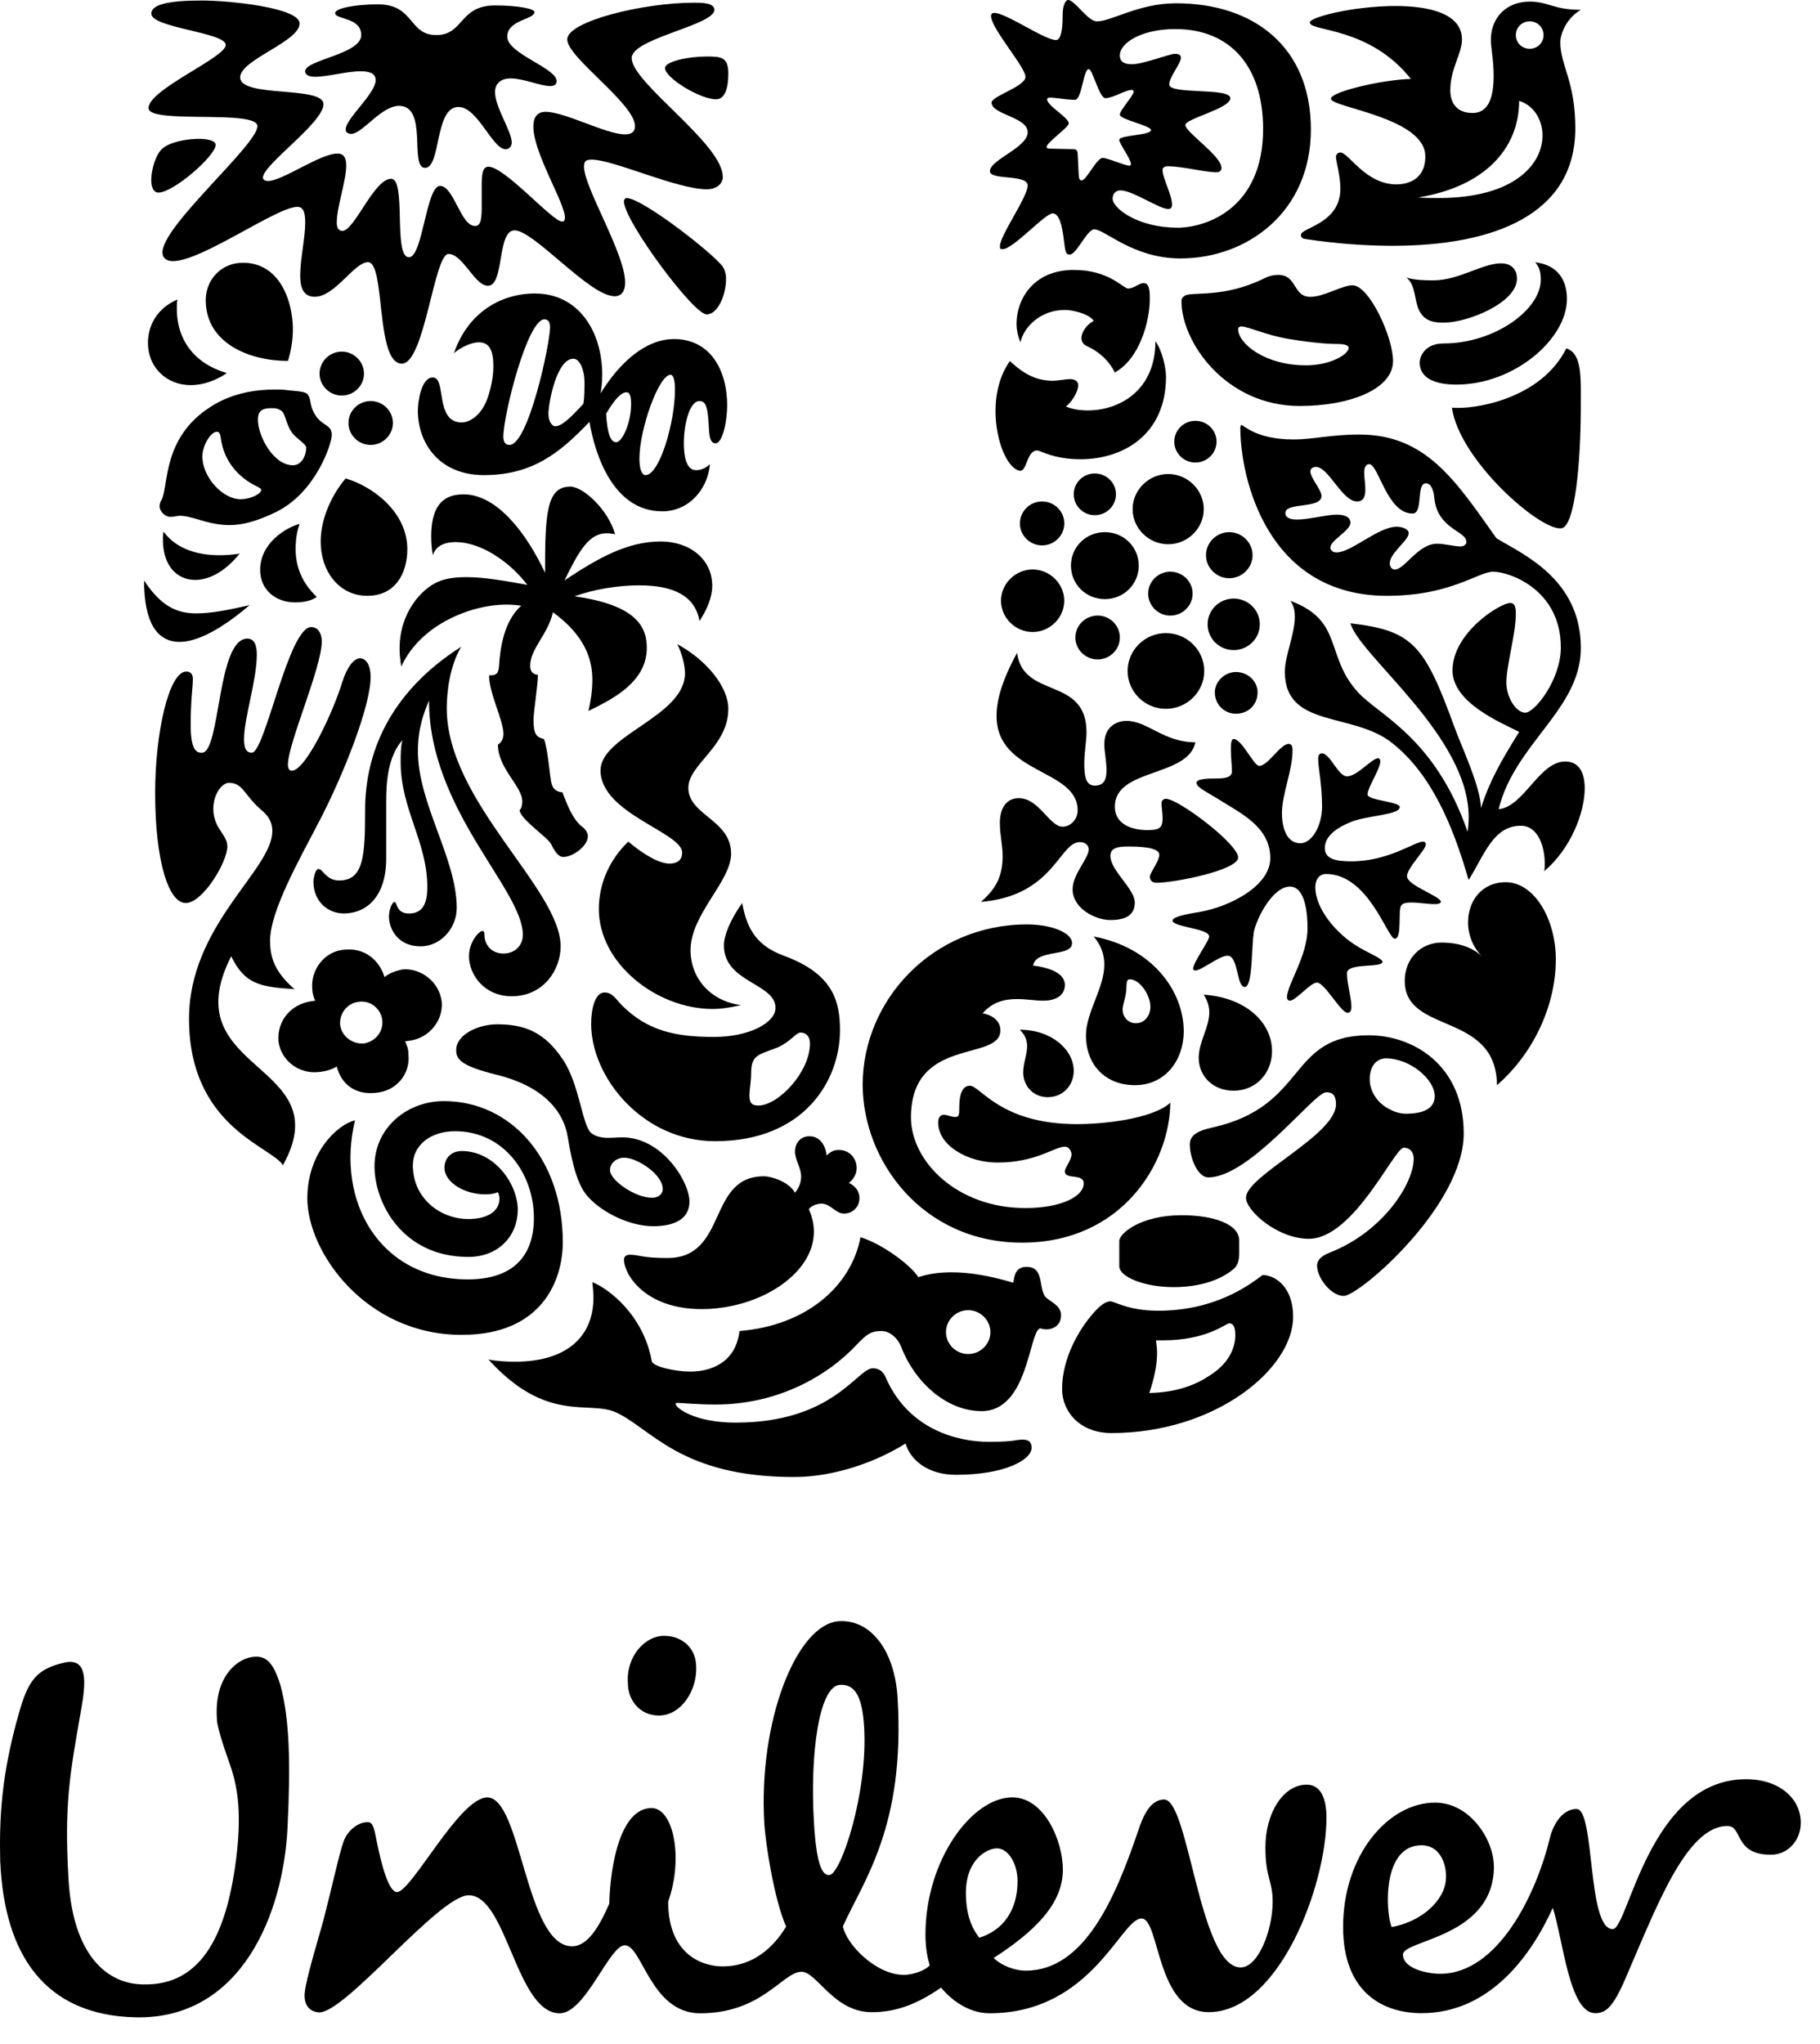
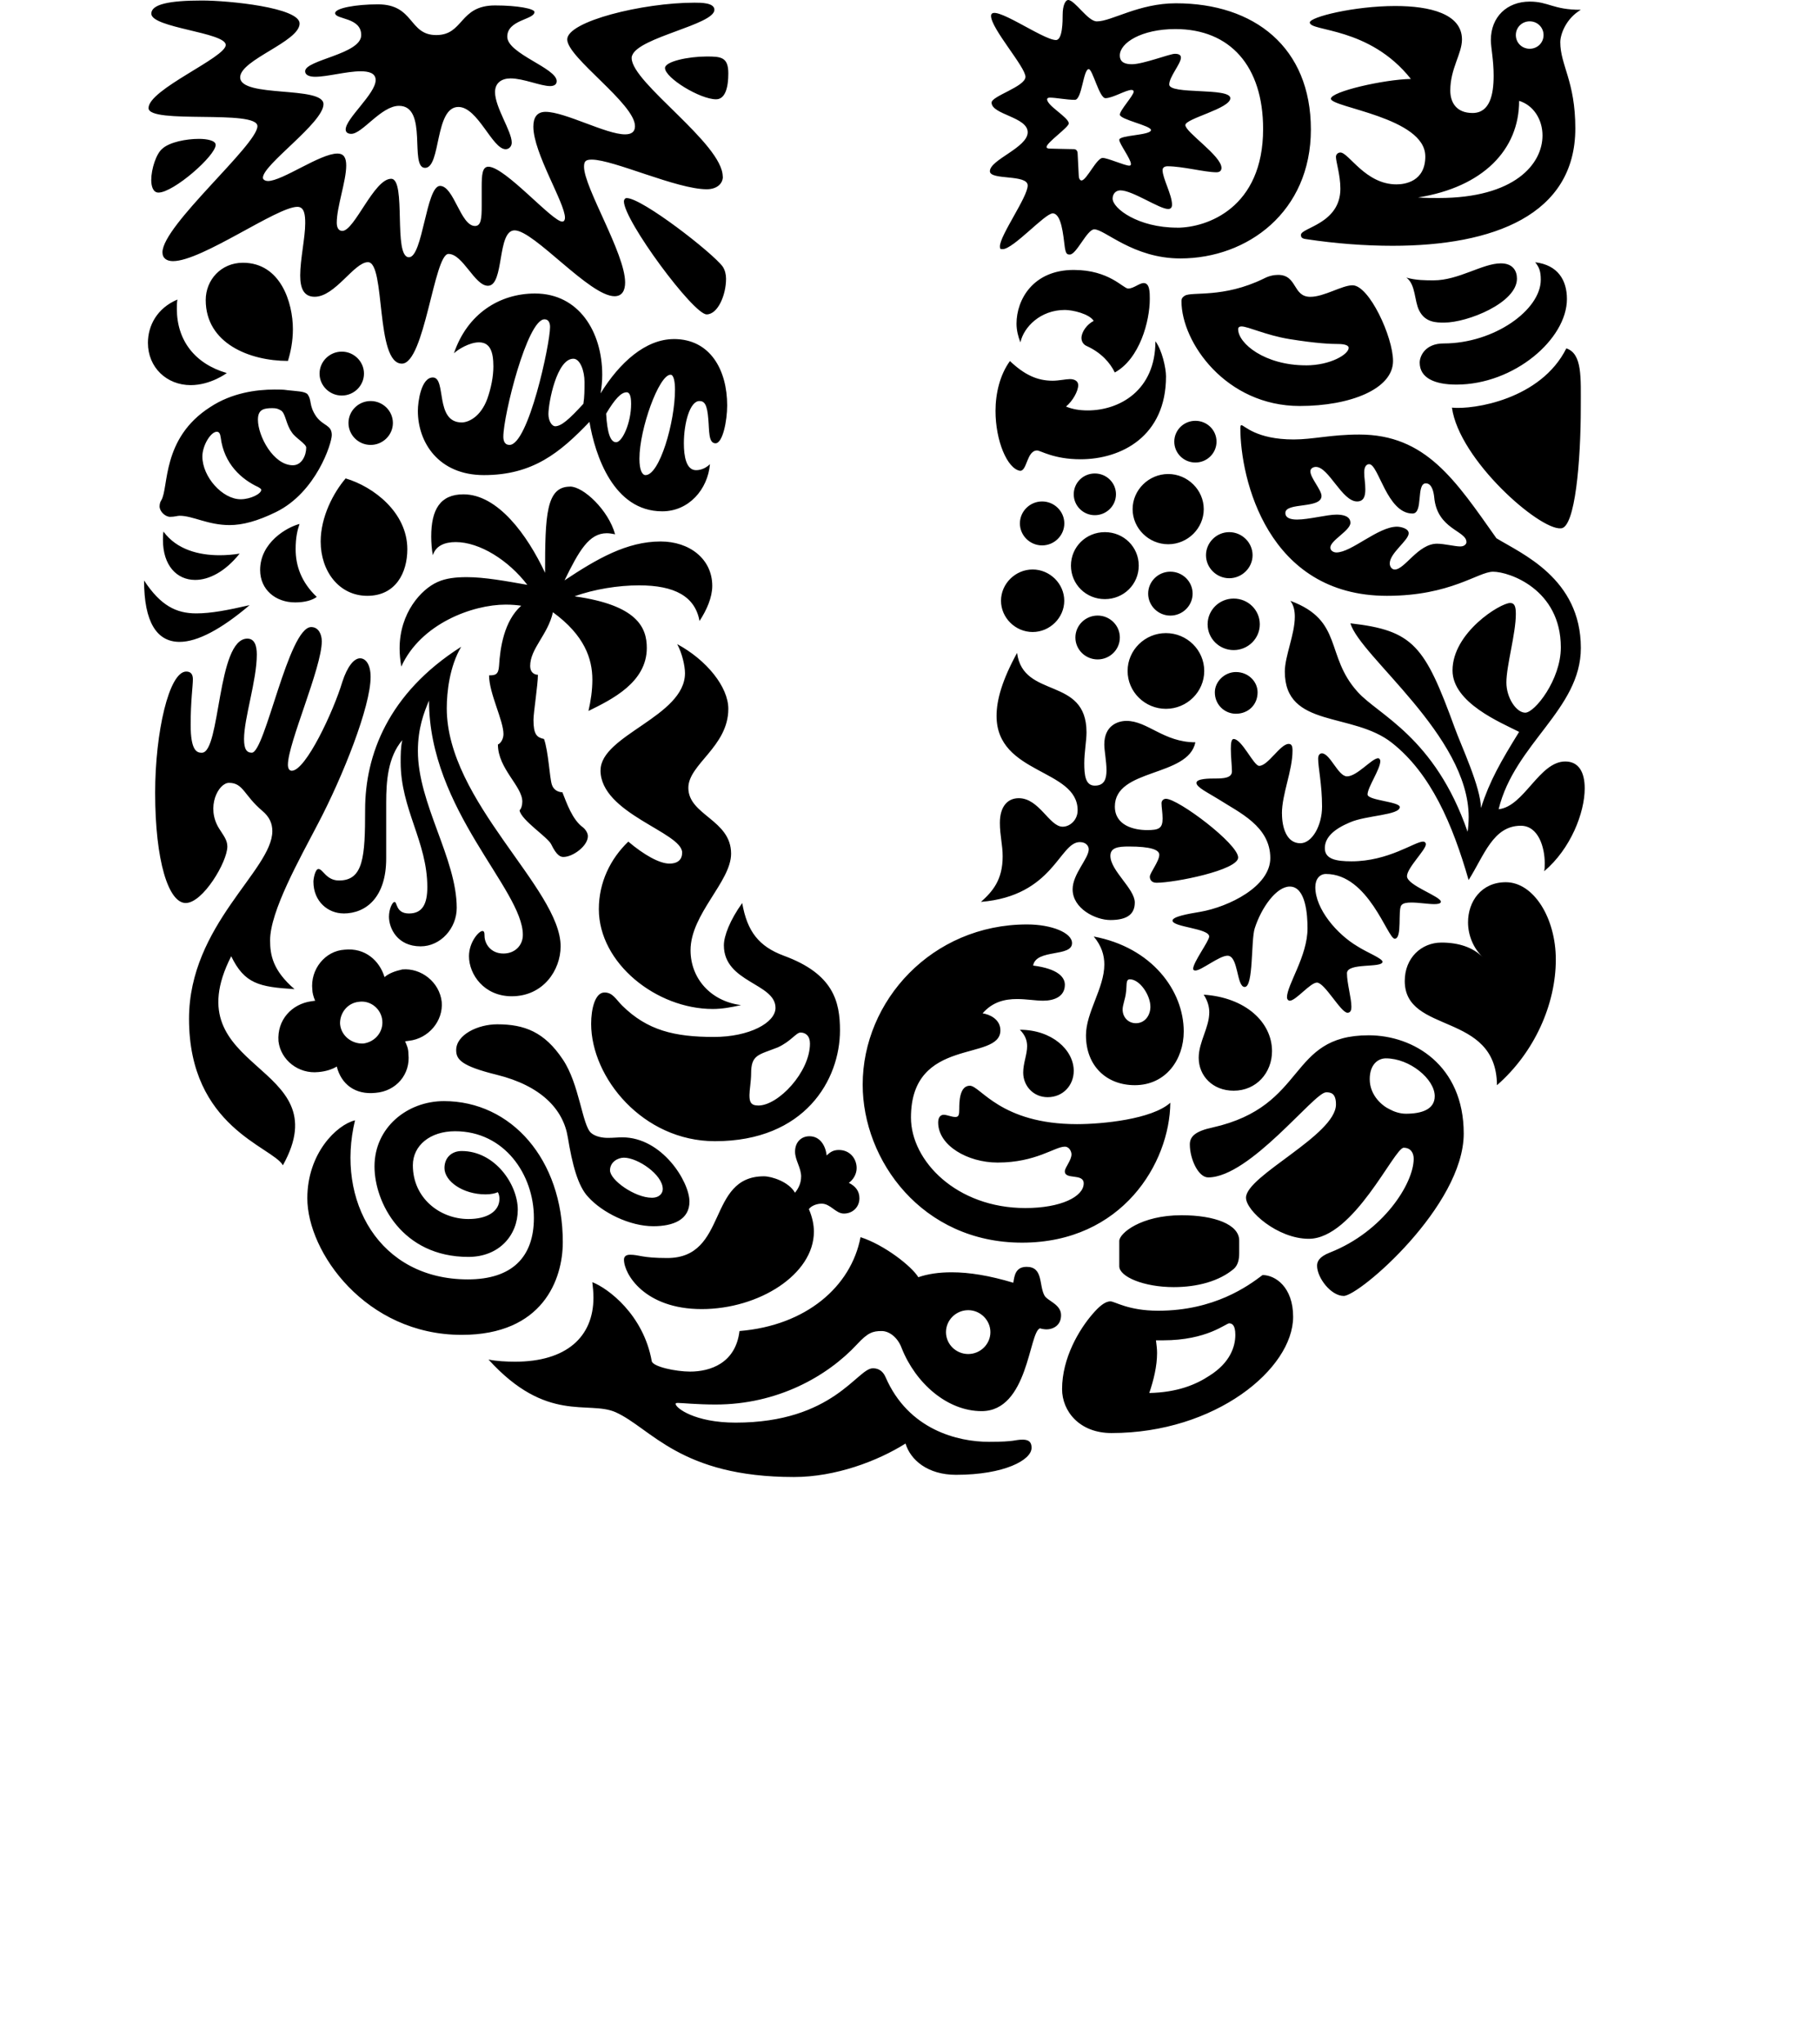
<svg xmlns="http://www.w3.org/2000/svg" width="57" height="64" viewBox="0 0 57 64" fill="none">
  <path d="M45.473 12.764C45.699 14.396 48.203 16.594 48.882 16.543C49.334 16.543 49.508 14.412 49.508 12.764C49.508 11.819 49.56 11.079 49.056 10.907C48.257 12.506 46.152 12.832 45.473 12.764ZM45.613 12.042C47.422 12.042 49.074 10.616 49.074 9.362C49.074 8.778 48.795 8.298 48.081 8.212C48.203 8.366 48.255 8.488 48.255 8.76C48.255 9.705 46.795 10.754 45.211 10.754C44.636 10.754 44.463 11.148 44.463 11.354C44.463 11.835 44.932 12.042 45.612 12.042H45.613ZM45.23 10.101C44.986 10.101 44.637 10.101 44.447 9.723C44.29 9.414 44.343 8.916 44.047 8.692C44.343 8.778 44.655 8.778 44.9 8.778C45.682 8.778 46.431 8.246 47.004 8.246C47.387 8.246 47.509 8.488 47.509 8.725C47.509 9.482 45.962 10.101 45.231 10.101H45.23ZM6.322 23.569C6.912 23.569 6.79 19.996 7.747 19.996C7.974 19.996 8.043 20.219 8.043 20.494C8.043 21.301 7.643 22.487 7.643 23.139C7.643 23.465 7.73 23.568 7.886 23.568C8.303 23.568 9.034 19.634 9.747 19.634C9.974 19.634 10.078 19.857 10.078 20.081C10.078 20.904 9.017 23.275 9.017 23.944C9.017 24.047 9.052 24.133 9.138 24.133C9.573 24.133 10.443 22.278 10.721 21.351C10.877 20.87 11.086 20.612 11.277 20.612C11.451 20.612 11.607 20.801 11.607 21.196C11.607 22.124 10.738 24.305 9.972 25.766C9.381 26.9 8.459 28.532 8.459 29.443C8.459 29.906 8.546 30.387 9.224 30.971C8.111 30.903 7.658 30.8 7.241 29.941C5.381 33.599 10.668 33.24 8.86 36.486C8.529 35.903 5.92 35.3 5.92 31.9C5.92 28.961 8.529 27.244 8.529 26.024C8.529 25.784 8.441 25.579 8.216 25.389C7.641 24.908 7.624 24.512 7.172 24.512C6.842 24.512 6.443 25.268 6.859 25.937C6.998 26.161 7.12 26.298 7.12 26.505C7.12 26.986 6.355 28.274 5.816 28.274C5.276 28.274 4.859 26.953 4.859 24.822C4.859 22.932 5.293 21.027 5.833 21.027C5.989 21.027 6.041 21.129 6.041 21.268C6.041 21.49 5.971 21.937 5.971 22.693C5.971 23.501 6.162 23.57 6.319 23.57L6.322 23.569ZM32.966 6.681C33.244 6.681 33.298 7.353 33.349 7.747C33.383 7.952 33.417 7.97 33.506 7.97C33.715 7.97 34.045 7.181 34.271 7.181C34.603 7.181 35.489 8.092 36.967 8.092C39.07 8.092 41.055 6.631 41.055 4.055C41.055 1.479 39.281 0.103 36.829 0.103C35.663 0.103 34.811 0.669 34.358 0.669C34.08 0.686 33.663 0 33.454 0C33.367 0 33.281 0.171 33.281 0.464C33.281 0.652 33.281 1.254 33.071 1.254C32.655 1.254 31.038 0.068 31.038 0.498C31.038 0.894 32.116 2.097 32.116 2.405C32.116 2.713 31.055 3.006 31.055 3.213C31.055 3.59 32.186 3.66 32.186 4.141C32.186 4.622 31.002 5 31.002 5.361C31.002 5.653 32.186 5.447 32.186 5.808C32.186 6.168 31.316 7.369 31.316 7.714C31.316 7.801 31.334 7.801 31.403 7.801C31.733 7.801 32.725 6.682 32.967 6.682L32.966 6.681ZM10.651 32.072C10.633 31.728 10.877 31.402 11.243 31.367C11.608 31.316 11.939 31.591 11.973 31.952C12.008 32.312 11.747 32.623 11.382 32.674C11.018 32.692 10.687 32.433 10.652 32.073L10.651 32.072ZM8.722 32.605C8.792 33.189 9.347 33.635 9.974 33.567C10.2 33.549 10.409 33.481 10.547 33.394C10.686 33.944 11.12 34.287 11.764 34.218C12.408 34.167 12.861 33.634 12.791 33.001C12.791 32.828 12.739 32.726 12.687 32.605L12.809 32.588C13.418 32.52 13.887 31.969 13.834 31.369C13.765 30.75 13.191 30.303 12.6 30.354C12.374 30.405 12.182 30.474 12.043 30.594C11.886 30.079 11.434 29.667 10.791 29.736C10.182 29.771 9.712 30.354 9.782 30.99C9.782 31.077 9.816 31.214 9.87 31.334L9.747 31.351C9.138 31.437 8.67 31.936 8.722 32.606V32.605ZM47.474 1.098C47.474 1.339 47.665 1.527 47.908 1.527C48.151 1.527 48.342 1.338 48.342 1.098C48.342 0.858 48.15 0.668 47.908 0.668C47.666 0.668 47.474 0.858 47.474 1.098ZM37.77 17.384C37.77 17.779 38.1 18.105 38.498 18.105C38.896 18.105 39.229 17.779 39.229 17.384C39.229 16.988 38.897 16.662 38.498 16.662C38.099 16.662 37.77 16.989 37.77 17.384ZM37.821 19.548C37.821 19.994 38.187 20.355 38.637 20.355C39.087 20.355 39.455 19.994 39.455 19.548C39.455 19.101 39.09 18.742 38.637 18.742C38.185 18.742 37.821 19.103 37.821 19.548ZM35.315 21.009C35.315 21.661 35.854 22.194 36.515 22.194C37.177 22.194 37.715 21.661 37.715 21.009C37.715 20.356 37.176 19.823 36.515 19.823C35.855 19.823 35.315 20.356 35.315 21.009ZM35.959 18.587C35.959 18.966 36.272 19.275 36.654 19.275C37.037 19.275 37.351 18.966 37.351 18.587C37.351 18.208 37.038 17.9 36.654 17.9C36.271 17.9 35.959 18.209 35.959 18.587ZM33.68 19.961C33.68 20.34 33.993 20.647 34.377 20.647C34.76 20.647 35.072 20.34 35.072 19.961C35.072 19.582 34.76 19.274 34.377 19.274C33.993 19.274 33.68 19.582 33.68 19.961ZM35.472 15.942C35.472 16.543 35.977 17.041 36.587 17.041C37.196 17.041 37.7 16.543 37.7 15.942C37.7 15.341 37.195 14.842 36.587 14.842C35.978 14.842 35.472 15.34 35.472 15.942ZM36.777 13.828C36.777 14.19 37.073 14.482 37.438 14.482C37.803 14.482 38.1 14.19 38.1 13.828C38.1 13.466 37.803 13.176 37.438 13.176C37.073 13.176 36.777 13.469 36.777 13.828ZM33.628 15.477C33.628 15.838 33.924 16.131 34.288 16.131C34.653 16.131 34.951 15.837 34.951 15.477C34.951 15.117 34.655 14.825 34.288 14.825C33.922 14.825 33.628 15.116 33.628 15.477ZM33.541 17.71C33.541 18.294 34.01 18.759 34.603 18.759C35.195 18.759 35.664 18.294 35.664 17.71C35.664 17.126 35.194 16.662 34.603 16.662C34.011 16.662 33.541 17.127 33.541 17.71ZM31.35 18.81C31.35 19.343 31.801 19.789 32.341 19.789C32.88 19.789 33.331 19.343 33.331 18.81C33.331 18.277 32.88 17.831 32.341 17.831C31.801 17.831 31.35 18.277 31.35 18.81ZM31.942 16.389C31.942 16.766 32.255 17.077 32.637 17.077C33.019 17.077 33.333 16.767 33.333 16.389C33.333 16.01 33.019 15.701 32.637 15.701C32.255 15.701 31.942 16.011 31.942 16.389ZM29.627 41.711C29.627 42.088 29.941 42.396 30.323 42.396C30.705 42.396 31.018 42.087 31.018 41.711C31.018 41.336 30.705 41.023 30.323 41.023C29.941 41.023 29.627 41.332 29.627 41.711ZM10.914 13.244C10.914 13.622 11.226 13.931 11.608 13.931C11.99 13.931 12.305 13.622 12.305 13.244C12.305 12.866 11.991 12.557 11.608 12.557C11.225 12.557 10.914 12.866 10.914 13.244ZM10.008 11.698C10.008 12.075 10.321 12.385 10.704 12.385C11.088 12.385 11.399 12.075 11.399 11.698C11.399 11.32 11.086 11.01 10.704 11.01C10.322 11.01 10.008 11.32 10.008 11.698ZM10.756 28.602C11.487 28.602 12.095 28.069 12.095 26.883V25.132C12.095 24.462 12.147 23.705 12.6 23.174C12.548 23.397 12.548 23.637 12.548 23.861C12.548 25.338 13.383 26.352 13.383 27.778C13.383 28.31 13.226 28.602 12.809 28.602C12.392 28.602 12.444 28.241 12.357 28.241C12.288 28.241 12.182 28.464 12.182 28.703C12.182 29.065 12.444 29.631 13.174 29.631C13.8 29.631 14.304 29.065 14.304 28.428C14.304 26.882 13.088 25.165 13.088 23.515C13.088 22.793 13.278 22.312 13.436 21.935C13.436 25.354 16.375 27.845 16.375 29.272C16.375 29.598 16.132 29.856 15.766 29.856C15.366 29.856 15.175 29.545 15.175 29.305C15.175 29.185 15.158 29.151 15.106 29.151C15.001 29.151 14.688 29.494 14.688 29.941C14.688 30.507 15.157 31.194 16.027 31.194C17.019 31.194 17.558 30.37 17.558 29.631C17.558 27.827 13.992 25.096 13.992 22.175C13.992 21.677 14.078 20.87 14.444 20.251C12.147 21.71 11.435 23.653 11.435 25.353C11.435 26.83 11.383 27.569 10.617 27.569C10.218 27.569 10.113 27.209 9.974 27.209C9.87 27.209 9.816 27.519 9.816 27.604C9.816 28.239 10.286 28.6 10.756 28.6V28.602ZM40.899 11.44C41.664 11.44 42.239 11.096 42.239 10.89C42.239 10.822 42.134 10.771 41.908 10.771C41.682 10.771 41.228 10.754 40.377 10.616C39.646 10.496 39.088 10.221 38.88 10.221C38.811 10.221 38.777 10.255 38.777 10.306C38.777 10.753 39.611 11.439 40.9 11.439L40.899 11.44ZM37.107 9.259C37.333 9.122 38.306 9.344 39.576 8.725C39.732 8.642 39.889 8.607 40.027 8.607C40.637 8.607 40.48 9.294 41.037 9.294C41.471 9.294 42.028 8.933 42.359 8.933C42.88 8.933 43.628 10.549 43.628 11.304C43.628 12.179 42.29 12.712 40.707 12.712C38.393 12.712 37.002 10.719 37.002 9.431C37.002 9.328 37.054 9.294 37.106 9.259H37.107ZM11.12 35.078C10.547 35.217 9.625 36.109 9.625 37.519C9.625 39.201 11.451 41.796 14.46 41.796C17.001 41.796 17.626 40.06 17.626 38.892C17.626 36.299 16.009 34.477 13.904 34.477C12.756 34.477 11.729 35.302 11.729 36.522C11.729 37.656 12.599 39.355 14.668 39.355C15.641 39.355 16.216 38.669 16.216 37.878C16.216 37.087 15.502 36.04 14.459 36.04C14.146 36.04 13.92 36.246 13.92 36.573C13.92 36.984 14.494 37.397 15.208 37.397C15.382 37.397 15.52 37.363 15.59 37.328C15.625 37.379 15.642 37.465 15.642 37.535C15.642 37.929 15.26 38.169 14.67 38.169C13.782 38.169 12.93 37.518 12.93 36.486C12.93 35.868 13.469 35.42 14.252 35.42C15.8 35.42 16.721 36.778 16.721 38.133C16.721 39.354 16.043 40.059 14.652 40.059C11.868 40.059 10.512 37.586 11.119 35.077L11.12 35.078ZM9.382 16.405C8.982 16.508 8.147 16.989 8.147 17.847C8.147 18.466 8.634 18.862 9.242 18.862C9.555 18.862 9.781 18.793 9.92 18.69C9.433 18.226 9.259 17.71 9.259 17.195C9.259 16.834 9.311 16.611 9.381 16.404L9.382 16.405ZM5.12 16.645C5.103 16.732 5.103 16.817 5.103 16.904C5.103 17.71 5.539 18.158 6.113 18.158C6.548 18.158 7.052 17.9 7.505 17.334C7.313 17.367 7.087 17.385 6.878 17.385C6.234 17.385 5.539 17.214 5.122 16.647L5.12 16.645ZM4.512 18.175C4.512 19.48 4.911 20.098 5.625 20.098C6.181 20.098 6.929 19.704 7.817 18.948C7.138 19.103 6.617 19.206 6.146 19.206C5.521 19.206 5.032 18.966 4.512 18.175ZM30.983 45.145C31.818 45.145 31.766 45.077 32.029 45.077C32.291 45.077 32.307 45.232 32.307 45.335C32.307 45.714 31.454 46.178 29.942 46.178C29.054 46.178 28.515 45.714 28.36 45.198C27.489 45.747 26.168 46.247 24.865 46.247C21.299 46.247 20.393 44.718 19.281 44.218C18.428 43.841 17.124 44.579 15.299 42.568C15.54 42.62 15.872 42.636 16.133 42.636C17.734 42.636 18.586 41.864 18.586 40.628C18.586 40.473 18.569 40.301 18.551 40.146C19.039 40.335 20.152 41.16 20.412 42.62C20.447 42.792 21.161 42.946 21.613 42.946C22.238 42.946 23.039 42.688 23.16 41.676C25.248 41.505 26.655 40.284 26.951 38.737C27.699 38.978 28.551 39.647 28.761 39.991C29.056 39.888 29.405 39.837 29.805 39.837C30.363 39.837 30.987 39.94 31.736 40.164C31.77 39.941 31.805 39.666 32.153 39.666C32.674 39.666 32.535 40.233 32.709 40.56C32.797 40.732 33.231 40.834 33.231 41.179C33.231 41.523 32.952 41.624 32.779 41.624C32.711 41.624 32.623 41.608 32.57 41.591C32.222 41.711 32.205 44.184 30.743 44.184C29.665 44.184 28.673 43.308 28.238 42.207C28.117 41.881 27.856 41.676 27.612 41.676C27.334 41.676 27.178 41.728 26.846 42.087C25.907 43.1 24.343 43.977 22.413 43.977C21.821 43.977 21.352 43.927 21.23 43.927C21.161 43.927 21.161 43.943 21.161 43.96C21.161 44.081 21.752 44.544 23.039 44.544C26.099 44.544 26.847 42.843 27.334 42.843C27.404 42.843 27.612 42.843 27.734 43.118C28.448 44.768 29.996 45.145 30.969 45.145H30.986H30.983ZM21.105 10.616C22.252 10.616 22.774 11.595 22.774 12.694C22.774 13.175 22.635 13.88 22.409 13.88C22.183 13.88 22.217 13.484 22.183 13.123C22.148 12.661 22.061 12.557 21.905 12.557C21.608 12.557 21.418 13.244 21.418 13.88C21.418 14.275 21.486 14.722 21.801 14.722C21.974 14.722 22.131 14.636 22.235 14.533C22.166 15.323 21.575 16.01 20.74 16.01C19.208 16.01 18.635 14.24 18.461 13.209C17.54 14.172 16.687 14.876 15.156 14.876C13.73 14.876 13.087 13.846 13.087 12.866C13.087 12.574 13.191 11.819 13.556 11.819C13.991 11.819 13.608 13.227 14.46 13.227C14.67 13.227 15.052 13.055 15.261 12.489C15.383 12.145 15.452 11.784 15.452 11.475C15.452 11.01 15.348 10.719 15 10.719C14.704 10.719 14.338 10.943 14.217 11.062C14.635 9.826 15.643 9.19 16.756 9.19C18.131 9.19 18.861 10.393 18.861 11.733C18.861 11.921 18.843 12.128 18.809 12.317C19.401 11.354 20.218 10.617 21.105 10.617V10.616ZM16.739 0.376C16.739 0.274 16.218 0.17 15.504 0.17C14.374 0.17 14.532 1.098 13.662 1.098C12.792 1.098 12.983 0.136 11.835 0.136C11.139 0.136 10.496 0.256 10.496 0.411C10.496 0.618 11.313 0.532 11.313 1.099C11.313 1.7 9.556 1.872 9.556 2.232C9.556 2.353 9.695 2.404 9.87 2.404C10.252 2.404 10.861 2.232 11.295 2.232C11.539 2.232 11.765 2.283 11.765 2.507C11.765 2.937 10.826 3.71 10.826 4.054C10.826 4.157 10.914 4.191 11.001 4.191C11.348 4.191 11.939 3.314 12.496 3.314C13.418 3.314 12.809 5.256 13.312 5.256C13.816 5.256 13.608 3.349 14.356 3.349C14.966 3.349 15.418 4.672 15.836 4.672C15.94 4.672 16.027 4.586 16.027 4.465C16.027 4.105 15.504 3.366 15.504 2.884C15.504 2.592 15.713 2.455 15.992 2.455C16.392 2.455 16.932 2.695 17.227 2.695C17.331 2.695 17.435 2.662 17.435 2.541C17.435 2.129 15.887 1.683 15.887 1.149C15.887 0.616 16.738 0.617 16.738 0.376H16.739ZM41.526 34.203C41.16 34.203 39.142 36.866 37.839 36.866C37.525 36.866 37.264 36.281 37.264 35.834C37.264 35.593 37.421 35.421 37.979 35.302C40.97 34.631 40.309 32.416 42.865 32.416C44.275 32.416 45.842 33.361 45.842 35.492C45.842 37.758 42.572 40.577 42.083 40.577C41.684 40.577 41.249 40.009 41.249 39.631C41.249 39.511 41.301 39.355 41.649 39.219C43.317 38.566 44.275 37.056 44.275 36.281C44.275 36.109 44.189 35.937 43.962 35.937C43.666 35.937 42.398 38.788 40.989 38.788C40.014 38.788 39.023 37.912 39.023 37.501C39.023 36.813 41.841 35.542 41.841 34.579C41.841 34.218 41.667 34.201 41.528 34.201L41.526 34.203ZM43.403 33.138C43.159 33.138 42.898 33.328 42.898 33.789C42.898 34.305 43.299 34.631 43.524 34.734C43.646 34.802 43.838 34.872 44.029 34.872C44.533 34.872 44.934 34.734 44.934 34.322C44.934 33.789 44.152 33.138 43.403 33.138ZM20.827 2.129C20.827 2.439 21.923 3.109 22.427 3.109C22.724 3.109 22.81 2.713 22.81 2.301C22.81 1.787 22.583 1.769 22.131 1.769C21.558 1.769 20.827 1.924 20.827 2.13V2.129ZM22.635 5.531C22.635 4.5 19.783 2.593 19.783 1.82C19.783 1.786 19.783 1.768 19.8 1.734C20.009 1.166 22.374 0.771 22.374 0.307C22.374 0.084 21.958 0.084 21.749 0.084C20.13 0.084 17.765 0.668 17.765 1.235C17.765 1.803 19.887 3.245 19.887 3.95C19.887 4.138 19.766 4.207 19.574 4.207C18.982 4.207 17.694 3.502 17.087 3.502C16.808 3.502 16.704 3.69 16.704 3.966C16.704 4.79 17.694 6.354 17.694 6.817C17.694 6.869 17.677 6.938 17.608 6.938C17.295 6.938 15.816 5.22 15.295 5.22C15.104 5.22 15.086 5.477 15.086 5.856V6.44C15.086 6.834 15.069 7.076 14.877 7.076C14.424 7.076 14.216 5.821 13.781 5.821C13.345 5.821 13.242 8.055 12.808 8.055C12.303 8.055 12.738 5.598 12.25 5.598C11.712 5.598 11.102 7.23 10.721 7.23C10.582 7.23 10.547 7.092 10.547 6.972C10.547 6.475 10.843 5.667 10.843 5.185C10.843 4.944 10.774 4.808 10.565 4.808C10.026 4.808 8.844 5.668 8.391 5.668C8.322 5.668 8.234 5.633 8.234 5.564C8.234 5.152 10.131 3.846 10.131 3.262C10.131 2.678 7.522 3.073 7.522 2.421C7.522 1.871 9.383 1.304 9.383 0.736C9.383 0.238 7.174 0.016 6.323 0.016C5.296 0.016 4.739 0.135 4.739 0.428C4.739 0.875 7.07 1.012 7.07 1.408C7.07 1.803 4.652 2.798 4.652 3.384C4.652 3.899 8.062 3.417 8.062 3.951C8.062 4.534 5.088 7.059 5.088 7.901C5.088 8.091 5.228 8.176 5.418 8.176C6.324 8.176 8.671 6.476 9.314 6.476C9.54 6.476 9.559 6.749 9.559 6.99C9.559 7.436 9.402 8.123 9.402 8.623C9.402 9.017 9.507 9.292 9.855 9.292C10.498 9.292 11.09 8.209 11.524 8.209C12.082 8.209 11.75 11.386 12.586 11.386C13.299 11.386 13.594 7.951 14.046 7.951C14.499 7.951 14.864 8.948 15.281 8.948C15.803 8.948 15.559 7.213 16.116 7.213C16.725 7.213 18.464 9.275 19.247 9.275C19.491 9.275 19.578 9.085 19.578 8.845C19.578 7.936 18.291 5.874 18.291 5.221C18.291 5.049 18.343 4.998 18.534 4.998C19.213 4.998 21.196 5.926 22.134 5.926C22.448 5.926 22.639 5.754 22.639 5.531H22.635ZM46.379 25.304C46.657 24.445 47.004 23.842 47.577 22.916C47.004 22.624 45.491 22.005 45.491 20.992C45.491 19.807 46.987 18.88 47.298 18.88C47.438 18.88 47.474 19 47.474 19.224C47.474 19.841 47.178 20.838 47.178 21.371C47.178 21.851 47.491 22.315 47.769 22.315C48.065 22.315 48.883 21.285 48.883 20.271C48.883 18.451 47.265 17.901 46.762 17.901C46.292 17.901 45.439 18.656 43.437 18.656C39.698 18.656 38.846 14.997 38.846 13.399C38.846 13.33 38.863 13.313 38.88 13.313C38.967 13.313 39.334 13.76 40.516 13.76C41.125 13.76 41.682 13.606 42.57 13.606C44.655 13.606 45.578 15.032 46.866 16.853C47.647 17.334 49.51 18.107 49.51 20.288C49.51 22.211 47.439 23.277 46.935 25.338C47.735 25.254 48.204 23.843 49.022 23.843C49.44 23.843 49.631 24.171 49.631 24.685C49.631 25.442 49.196 26.575 48.361 27.28C48.379 27.211 48.379 27.125 48.379 27.023C48.379 26.542 48.186 25.855 47.63 25.855C46.762 25.855 46.483 26.782 45.995 27.555C45.492 25.803 44.812 24.221 43.596 23.261C42.362 22.281 40.239 22.814 40.239 21.028C40.239 20.546 40.552 19.86 40.552 19.311C40.552 19.122 40.517 18.95 40.413 18.813C42.083 19.43 41.492 20.529 42.519 21.663C43.161 22.385 44.936 23.072 45.963 26.043C45.98 25.959 45.997 25.735 45.997 25.581C45.997 23.038 42.589 20.547 42.294 19.517C44.275 19.741 44.623 20.222 45.563 22.797C45.754 23.331 46.381 24.654 46.381 25.306L46.379 25.304ZM9.017 11.303C9.103 11.027 9.173 10.685 9.173 10.306C9.173 9.481 8.791 8.227 7.608 8.227C6.929 8.227 6.443 8.759 6.443 9.395C6.443 10.752 7.817 11.301 9.017 11.301V11.303ZM7.537 15.632C6.964 15.632 6.338 14.928 6.338 14.293C6.338 13.949 6.6 13.519 6.789 13.519C6.859 13.519 6.894 13.57 6.911 13.691C7.015 14.533 7.572 15.014 8.094 15.254C8.146 15.288 8.181 15.305 8.181 15.34C8.181 15.46 7.85 15.632 7.536 15.632H7.537ZM9.59 14.018C9.59 14.258 9.451 14.568 9.173 14.568C8.564 14.568 8.078 13.656 8.078 13.14C8.078 12.815 8.269 12.78 8.53 12.78C8.651 12.78 8.703 12.797 8.792 12.848C8.948 12.935 8.948 13.277 9.139 13.536C9.243 13.708 9.591 13.896 9.591 14.017L9.59 14.018ZM8.982 12.214C8.879 12.197 8.739 12.197 8.599 12.197C8.026 12.197 7.259 12.3 6.582 12.747C5.05 13.727 5.293 15.271 5.05 15.667C5.015 15.717 4.998 15.788 4.998 15.857C4.998 16.011 5.172 16.183 5.329 16.183C5.469 16.183 5.555 16.149 5.625 16.149C6.042 16.149 6.512 16.441 7.19 16.441C7.591 16.441 8.06 16.32 8.651 16.029C9.903 15.41 10.391 13.881 10.391 13.624C10.391 13.298 10.13 13.349 9.903 13.04C9.66 12.679 9.781 12.543 9.625 12.335C9.52 12.25 9.295 12.25 8.982 12.215V12.214ZM10.825 14.98C10.443 15.426 10.043 16.182 10.043 16.956C10.043 17.882 10.616 18.656 11.504 18.656C12.392 18.656 12.757 17.935 12.757 17.196C12.757 16.044 11.695 15.237 10.826 14.98H10.825ZM7.103 11.681C7.103 11.681 6.6 12.059 5.972 12.059C5.224 12.059 4.633 11.508 4.633 10.736C4.633 10.203 4.911 9.654 5.556 9.379C5.539 9.482 5.539 9.568 5.539 9.672C5.539 10.651 6.096 11.389 7.104 11.681H7.103ZM38.047 21.678C38.047 21.335 38.359 21.042 38.707 21.042C39.09 21.042 39.386 21.335 39.386 21.678C39.386 22.072 39.09 22.348 38.707 22.348C38.359 22.348 38.047 22.072 38.047 21.678ZM38.498 41.435C38.585 41.435 38.689 41.487 38.689 41.796C38.689 42.174 38.515 42.671 37.891 43.066C37.455 43.358 36.864 43.598 35.994 43.616C36.133 43.204 36.238 42.775 36.238 42.361C36.238 42.224 36.221 42.12 36.203 41.967H36.429C37.804 41.967 38.394 41.434 38.498 41.434V41.435ZM38.636 39.734C38.776 39.614 38.81 39.426 38.81 39.236V38.84C38.81 38.342 38.046 38.05 37.003 38.05C35.733 38.05 35.054 38.617 35.054 38.857V39.647C35.054 39.974 35.82 40.301 36.76 40.301C37.507 40.301 38.187 40.112 38.637 39.733L38.636 39.734ZM39.542 39.923C39.09 40.266 38.03 41.04 36.272 41.04C35.332 41.04 34.915 40.747 34.776 40.747C34.603 40.747 34.41 40.919 34.219 41.142C33.802 41.622 33.263 42.516 33.263 43.494C33.263 44.182 33.802 44.87 34.811 44.87C38.064 44.87 40.499 42.86 40.499 41.229C40.499 40.301 39.942 39.923 39.542 39.923ZM40.15 25.476C40.15 25.905 40.291 26.403 40.725 26.403C41.09 26.403 41.405 25.854 41.405 25.254C41.405 24.566 41.283 24.033 41.283 23.758C41.283 23.638 41.335 23.587 41.405 23.587C41.665 23.604 41.909 24.309 42.187 24.309C42.501 24.309 42.969 23.741 43.16 23.741C43.212 23.741 43.23 23.809 43.23 23.827C43.23 24.085 42.83 24.651 42.83 24.875C42.83 25.064 43.839 25.098 43.839 25.27C43.839 25.527 42.777 25.527 42.275 25.751C41.787 25.956 41.492 26.214 41.492 26.557C41.492 26.9 41.84 26.969 42.327 26.969C43.49 26.969 44.309 26.351 44.569 26.351C44.621 26.351 44.656 26.385 44.656 26.437C44.656 26.609 44.065 27.176 44.065 27.434C44.065 27.727 45.144 28.069 45.127 28.241C45.11 28.292 45.041 28.309 44.918 28.309C44.727 28.309 44.431 28.259 44.204 28.259C44.065 28.259 43.943 28.275 43.891 28.343C43.769 28.482 43.926 29.392 43.681 29.392C43.455 29.392 42.864 27.365 41.526 27.365C41.335 27.365 41.194 27.52 41.194 27.777C41.194 28.464 41.873 29.254 42.517 29.633C42.811 29.822 43.298 30.01 43.298 30.114C43.298 30.32 42.185 30.131 42.185 30.474C42.185 30.784 42.324 31.248 42.324 31.523C42.324 31.609 42.307 31.711 42.202 31.711C41.994 31.711 41.488 30.766 41.245 30.766C41.037 30.766 40.585 31.333 40.394 31.333C40.342 31.333 40.306 31.281 40.306 31.23C40.306 30.834 40.95 29.942 40.95 29.065C40.95 28.653 40.898 27.759 40.394 27.759C39.976 27.759 39.507 28.412 39.297 29.065C39.174 29.443 39.263 30.903 38.983 30.903C38.722 30.903 38.791 29.924 38.444 29.924C38.185 29.924 37.628 30.388 37.436 30.388C37.402 30.388 37.367 30.371 37.367 30.336C37.367 30.131 37.87 29.462 37.87 29.323C37.87 29.065 36.722 29.03 36.722 28.825C36.722 28.704 37.175 28.618 37.592 28.55C38.479 28.395 39.784 27.76 39.784 26.867C39.784 25.87 38.809 25.441 38.168 25.029C37.836 24.822 37.471 24.651 37.471 24.513C37.471 24.375 37.888 24.376 38.063 24.376C38.323 24.376 38.583 24.359 38.583 24.152C38.583 23.997 38.548 23.69 38.548 23.448C38.548 23.276 38.565 23.139 38.635 23.139C38.896 23.139 39.263 23.98 39.436 23.98C39.714 23.98 40.097 23.293 40.358 23.293C40.444 23.293 40.48 23.345 40.48 23.5C40.48 24.134 40.148 24.857 40.148 25.475L40.15 25.476ZM31.853 20.442C32.045 21.902 34.028 21.163 34.028 22.932C34.028 23.19 33.958 23.569 33.958 23.894C33.958 24.272 33.992 24.599 34.288 24.599C34.585 24.599 34.654 24.393 34.654 24.118C34.654 23.842 34.585 23.5 34.585 23.311C34.585 22.709 35.019 22.572 35.28 22.572C35.942 22.572 36.445 23.242 37.438 23.242C37.212 24.341 34.916 24.048 34.916 25.253C34.916 25.854 35.525 25.991 35.925 25.991C36.29 25.991 36.411 25.939 36.411 25.63C36.411 25.458 36.377 25.269 36.377 25.149C36.377 25.079 36.429 25.011 36.516 25.011C36.899 25.011 38.777 26.42 38.777 26.85C38.777 27.244 36.795 27.64 36.22 27.64C36.047 27.64 36.011 27.52 36.011 27.451C36.011 27.33 36.307 26.969 36.307 26.763C36.307 26.609 36.047 26.505 35.35 26.505C35.02 26.505 34.776 26.539 34.776 26.797C34.776 27.261 35.54 27.828 35.54 28.257C35.54 28.6 35.332 28.807 34.776 28.807C34.306 28.807 33.593 28.446 33.593 27.845C33.593 27.364 34.098 26.882 34.098 26.591C34.098 26.505 34.028 26.367 33.819 26.367C33.174 26.367 33.001 28.051 30.722 28.239C31.087 27.913 31.402 27.551 31.402 26.813C31.402 26.452 31.315 26.16 31.315 25.765C31.315 25.25 31.558 24.992 31.906 24.992C32.55 24.992 32.862 25.885 33.281 25.885C33.507 25.885 33.75 25.679 33.75 25.371C33.75 24.065 31.211 24.254 31.211 22.416C31.211 21.918 31.384 21.299 31.854 20.441L31.853 20.442ZM35.159 31.609C35.159 31.849 35.333 32.038 35.575 32.038C35.854 32.038 36.029 31.797 36.029 31.521C36.029 31.161 35.698 30.663 35.384 30.663C35.246 30.663 35.298 30.868 35.262 31.091C35.245 31.264 35.159 31.469 35.159 31.608V31.609ZM34.254 29.323C36.081 29.666 37.073 31.023 37.073 32.296C37.073 33.172 36.515 33.978 35.541 33.978C34.655 33.978 34.011 33.377 34.011 32.416C34.011 31.695 34.586 30.938 34.586 30.199C34.586 29.907 34.499 29.616 34.255 29.324L34.254 29.323ZM31.942 32.244C32.114 32.416 32.168 32.588 32.168 32.759C32.168 33.017 32.045 33.292 32.045 33.583C32.045 33.995 32.358 34.354 32.811 34.354C33.298 34.354 33.628 33.977 33.628 33.53C33.628 32.879 32.949 32.243 31.942 32.243V32.244ZM37.698 31.144C37.821 31.333 37.873 31.521 37.873 31.695C37.873 32.176 37.542 32.623 37.542 33.121C37.542 33.686 37.978 34.151 38.637 34.151C39.351 34.151 39.838 33.584 39.838 32.914C39.838 32.004 39.004 31.231 37.698 31.144ZM32.358 30.233C33.157 30.336 33.35 30.611 33.35 30.834C33.35 31.213 33.001 31.333 32.671 31.333C32.428 31.333 32.15 31.281 31.853 31.281C31.471 31.281 31.089 31.367 30.774 31.728C30.999 31.762 31.331 31.917 31.331 32.261C31.331 33.257 28.53 32.432 28.53 34.991C28.53 36.349 29.958 37.825 32.113 37.825C33.227 37.825 33.94 37.467 33.94 37.053C33.94 36.727 33.349 36.95 33.349 36.676C33.349 36.555 33.558 36.332 33.558 36.143C33.558 36.058 33.489 35.903 33.349 35.903C33.035 35.903 32.445 36.401 31.244 36.401C30.305 36.401 29.382 35.868 29.382 35.146C29.382 34.991 29.451 34.905 29.556 34.905C29.661 34.905 29.799 34.974 29.922 34.974C30.027 34.974 30.043 34.905 30.043 34.716C30.043 34.528 30.043 33.995 30.374 33.995C30.705 33.995 31.33 35.198 33.731 35.198C34.532 35.198 36.079 35.044 36.653 34.528C36.636 36.418 35.14 38.909 32.009 38.909C28.879 38.909 27.018 36.333 27.018 33.961C27.018 31.334 29.192 28.945 32.166 28.945C32.931 28.945 33.575 29.204 33.575 29.53C33.575 29.977 32.444 29.702 32.356 30.235L32.358 30.233ZM19.766 12.644C19.766 12.351 19.696 12.283 19.627 12.283C19.453 12.283 19.26 12.489 18.983 12.952C19.018 13.571 19.122 13.847 19.296 13.847C19.487 13.847 19.766 13.245 19.766 12.645V12.644ZM17.383 13.347C17.575 13.347 17.817 13.14 18.271 12.643C18.306 12.42 18.306 12.213 18.306 11.955C18.306 11.611 18.167 11.232 17.957 11.232C17.436 11.232 17.176 12.607 17.176 12.967C17.176 13.174 17.281 13.345 17.384 13.345L17.383 13.347ZM20.218 14.876C20.654 14.876 21.14 13.227 21.14 12.196C21.14 11.973 21.105 11.733 21.001 11.733C20.636 11.733 20.026 13.433 20.026 14.361C20.026 14.722 20.113 14.876 20.218 14.876ZM15.957 13.931C16.548 13.931 17.227 10.771 17.227 10.238C17.227 10.101 17.175 9.998 17.053 9.998C16.513 9.998 15.764 13.004 15.764 13.673C15.764 13.794 15.8 13.931 15.956 13.931H15.957ZM17.852 15.237C17.105 15.237 17.071 16.132 17.071 17.935C16.514 16.749 15.591 15.478 14.514 15.478C13.783 15.478 13.505 15.959 13.505 16.801C13.505 16.973 13.522 17.231 13.557 17.385C13.644 17.093 13.922 16.973 14.271 16.973C15.02 16.973 15.923 17.539 16.515 18.312C15.837 18.193 15.176 18.071 14.62 18.071C14.273 18.071 13.958 18.105 13.698 18.226C13.194 18.45 12.515 19.188 12.515 20.305C12.515 20.477 12.533 20.665 12.568 20.871C13.177 19.531 14.794 18.931 15.838 18.931C16.046 18.931 16.203 18.948 16.324 18.966C15.785 19.445 15.663 20.287 15.629 20.854C15.611 21.128 15.507 21.146 15.317 21.146C15.317 21.711 15.768 22.555 15.768 22.985C15.768 23.139 15.681 23.276 15.594 23.311C15.594 24.066 16.358 24.616 16.358 25.097C16.358 25.218 16.324 25.321 16.272 25.373C16.324 25.683 17.16 26.214 17.264 26.438C17.438 26.799 17.561 26.832 17.646 26.832C17.942 26.832 18.412 26.488 18.412 26.18C18.412 26.077 18.325 25.956 18.256 25.905C17.925 25.665 17.75 25.15 17.613 24.806C17.49 24.806 17.334 24.738 17.282 24.564C17.212 24.341 17.177 23.534 17.038 23.139C16.812 23.088 16.708 23.002 16.708 22.537C16.708 22.314 16.847 21.437 16.847 21.128C16.742 21.128 16.604 21.06 16.604 20.854C16.604 20.305 17.16 19.875 17.317 19.17C18.308 19.892 18.552 20.63 18.552 21.282C18.552 21.625 18.5 21.952 18.43 22.261C19.162 21.9 20.257 21.368 20.257 20.286C20.257 19.65 19.96 18.947 17.995 18.672C18.603 18.448 19.37 18.328 20.013 18.328C21.125 18.328 21.769 18.672 21.908 19.444C22.133 19.101 22.307 18.705 22.307 18.345C22.307 17.502 21.595 16.954 20.69 16.954C19.629 16.954 18.689 17.502 17.68 18.172C18.134 17.245 18.446 16.696 19.004 16.696C19.091 16.696 19.178 16.712 19.264 16.729C19.056 15.973 18.273 15.235 17.855 15.235L17.852 15.237ZM6.755 4.534C6.755 4.877 5.433 6.03 4.963 6.03C4.789 6.03 4.737 5.823 4.737 5.636C4.737 5.292 4.893 4.81 5.084 4.656C5.31 4.449 5.833 4.348 6.232 4.348C6.475 4.348 6.754 4.398 6.754 4.535L6.755 4.534ZM47.16 27.623C48.029 27.623 48.726 28.74 48.726 30.046C48.726 31.437 48.064 32.949 46.883 33.979C46.866 31.661 43.995 32.4 43.995 30.715C43.995 29.994 44.516 29.513 45.143 29.513C45.699 29.513 46.135 29.667 46.448 29.978C46.135 29.686 45.977 29.273 45.977 28.877C45.977 28.224 46.396 27.623 47.159 27.623H47.16ZM34.254 10.049C34.115 9.825 33.593 9.705 33.35 9.705C32.585 9.705 32.064 10.238 31.958 10.719C31.889 10.547 31.836 10.342 31.836 10.135C31.836 9.379 32.358 8.452 33.628 8.452C34.742 8.452 35.176 9.035 35.332 9.035C35.505 9.035 35.681 8.863 35.819 8.863C36.01 8.863 36.01 9.156 36.01 9.361C36.01 10.049 35.697 11.233 34.914 11.663C34.775 11.371 34.496 11.046 34.044 10.839C33.922 10.789 33.87 10.685 33.87 10.582C33.87 10.393 34.044 10.153 34.252 10.049H34.254ZM31.628 11.303C32.081 11.732 32.48 11.921 32.967 11.921C33.158 11.921 33.385 11.87 33.507 11.87C33.663 11.87 33.768 11.938 33.768 12.06C33.768 12.249 33.594 12.558 33.386 12.73C33.594 12.816 33.82 12.851 34.064 12.851C35.055 12.851 36.186 12.232 36.186 10.686C36.394 10.96 36.518 11.527 36.518 11.785C36.518 13.657 35.125 14.38 33.839 14.38C33.004 14.38 32.586 14.105 32.482 14.105C32.152 14.105 32.17 14.758 31.944 14.741C31.543 14.673 31.178 13.796 31.178 12.867C31.178 12.318 31.317 11.734 31.63 11.305L31.628 11.303ZM19.54 6.305C19.54 6.906 21.714 9.844 22.131 9.844C22.479 9.844 22.739 9.243 22.739 8.727C22.739 8.59 22.704 8.453 22.635 8.349C22.322 7.92 20.113 6.202 19.627 6.202C19.575 6.202 19.54 6.253 19.54 6.305ZM44.638 4.894C44.638 3.675 41.682 3.366 41.682 3.091C41.682 2.868 43.333 2.489 44.187 2.472C42.881 0.823 41.021 0.995 41.021 0.704C41.021 0.532 42.413 0.188 43.7 0.188C44.777 0.188 45.787 0.429 45.787 1.237C45.787 1.683 45.421 2.147 45.421 2.833C45.421 3.21 45.613 3.538 46.118 3.538C46.657 3.538 46.779 2.97 46.779 2.369C46.779 1.872 46.692 1.494 46.692 1.253C46.692 0.531 47.196 0.05 47.909 0.05C48.501 0.05 48.64 0.307 49.51 0.307C49.04 0.582 48.866 1.081 48.866 1.321C48.866 2.044 49.337 2.541 49.337 4.019C49.337 6.733 46.762 7.696 43.614 7.696C42.744 7.696 41.823 7.626 40.918 7.489C40.778 7.472 40.744 7.437 40.744 7.353C40.744 7.129 41.979 7.008 41.979 5.909C41.979 5.479 41.84 5.067 41.84 4.913C41.84 4.827 41.91 4.775 41.979 4.775C42.24 4.775 42.761 5.773 43.735 5.773C43.996 5.773 44.639 5.687 44.639 4.896L44.638 4.894ZM47.577 3.159C47.577 4.688 46.448 5.857 44.412 6.183C44.638 6.2 44.848 6.2 45.057 6.2C47.439 6.2 48.309 5.134 48.309 4.242C48.309 3.743 48.029 3.296 47.577 3.158V3.159ZM45.927 16.973C45.927 16.612 45.004 16.577 44.917 15.563C44.9 15.409 44.848 15.134 44.655 15.134C44.343 15.134 44.586 16.079 44.238 16.079C43.437 16.079 43.176 14.534 42.881 14.534C42.812 14.534 42.725 14.586 42.725 14.792C42.725 14.981 42.76 15.102 42.76 15.324C42.76 15.546 42.706 15.701 42.501 15.701C42.03 15.701 41.613 14.619 41.212 14.619C41.125 14.619 41.039 14.671 41.039 14.757C41.039 14.963 41.388 15.341 41.388 15.528C41.388 15.942 40.256 15.717 40.256 16.061C40.256 16.216 40.413 16.268 40.622 16.268C40.987 16.268 41.561 16.113 41.856 16.113C42.03 16.113 42.293 16.147 42.293 16.371C42.293 16.612 41.665 16.92 41.665 17.144C41.665 17.248 41.77 17.298 41.856 17.298C42.327 17.298 43.16 16.491 43.752 16.491C43.857 16.491 44.118 16.542 44.118 16.698C44.118 16.92 43.525 17.316 43.525 17.642C43.525 17.728 43.578 17.832 43.683 17.832C43.996 17.832 44.413 17.024 45.005 17.024C45.231 17.024 45.562 17.11 45.735 17.11C45.874 17.11 45.928 17.024 45.928 16.973H45.927ZM33.472 3.865C33.472 3.676 32.794 3.314 32.794 3.109C32.794 3.074 32.828 3.057 32.88 3.057C33.07 3.057 33.402 3.126 33.663 3.126C33.888 3.126 33.924 2.165 34.098 2.165C34.219 2.165 34.429 3.074 34.621 3.074C34.846 3.074 35.262 2.816 35.437 2.816C35.472 2.816 35.506 2.833 35.506 2.868C35.506 2.988 35.072 3.452 35.072 3.589C35.072 3.744 36.047 3.933 36.047 4.071C36.047 4.243 35.054 4.225 35.054 4.379C35.054 4.5 35.419 4.981 35.419 5.135C35.419 5.17 35.402 5.187 35.367 5.187C35.228 5.187 34.69 4.945 34.534 4.945C34.343 4.945 34.029 5.65 33.872 5.65C33.82 5.65 33.785 5.581 33.785 5.495L33.75 4.808C33.75 4.739 33.716 4.67 33.629 4.67C33.42 4.67 33.02 4.654 32.898 4.654C32.812 4.654 32.777 4.637 32.777 4.602C32.777 4.465 33.473 3.985 33.473 3.864L33.472 3.865ZM36.864 7.128C35.646 7.128 34.846 6.526 34.846 6.218C34.846 6.063 34.951 5.961 35.089 5.961C35.472 5.961 36.307 6.544 36.585 6.544C36.654 6.544 36.706 6.51 36.706 6.408C36.706 6.098 36.41 5.583 36.41 5.325C36.41 5.257 36.462 5.206 36.567 5.206C37.037 5.206 37.732 5.394 38.098 5.394C38.22 5.394 38.255 5.325 38.255 5.257C38.255 4.878 37.124 4.14 37.124 3.916C37.124 3.711 38.532 3.401 38.532 3.075C38.532 2.731 36.619 2.973 36.619 2.645C36.619 2.405 36.985 1.993 36.985 1.805C36.985 1.719 36.916 1.685 36.794 1.685C36.636 1.685 35.802 2.011 35.453 2.011C35.279 2.011 35.071 1.977 35.071 1.736C35.071 1.342 35.75 0.91 36.812 0.91C38.532 0.91 39.559 2.079 39.559 4.038C39.559 6.511 37.802 7.13 36.864 7.13V7.128ZM25.089 36.849C25.089 37.003 25.037 37.175 24.898 37.346C24.706 37.003 24.167 36.831 23.925 36.831C22.132 36.831 22.811 39.39 20.897 39.39C20.096 39.39 20.027 39.287 19.733 39.287C19.611 39.287 19.542 39.339 19.542 39.441C19.542 39.888 20.186 40.989 21.976 40.989C23.766 40.989 25.49 39.905 25.49 38.565C25.49 38.342 25.438 38.101 25.333 37.86C25.403 37.757 25.577 37.688 25.733 37.688C26.012 37.688 26.169 37.998 26.43 37.998C26.708 37.998 26.916 37.792 26.916 37.518C26.916 37.294 26.794 37.14 26.585 37.036C26.725 36.935 26.829 36.762 26.829 36.574C26.829 36.281 26.62 36.007 26.273 36.007C26.116 36.007 26.012 36.058 25.89 36.179C25.855 35.869 25.682 35.577 25.351 35.577C25.091 35.577 24.9 35.765 24.9 36.058C24.9 36.333 25.091 36.555 25.091 36.848L25.089 36.849ZM20.41 37.502C19.888 37.502 19.105 36.952 19.105 36.643C19.105 36.385 19.349 36.248 19.54 36.248C19.974 36.248 20.757 36.781 20.757 37.229C20.757 37.348 20.67 37.503 20.408 37.503L20.41 37.502ZM15.556 33.652C16.949 33.996 17.643 34.735 17.783 35.611C17.922 36.453 18.097 37.142 18.427 37.484C18.862 37.964 19.715 38.394 20.462 38.394C21.088 38.394 21.593 38.188 21.593 37.622C21.593 37.003 20.74 35.611 19.488 35.611C19.367 35.611 19.209 35.628 19.035 35.628C18.878 35.628 18.652 35.594 18.513 35.474C18.233 35.233 18.148 33.944 17.626 33.172C17.053 32.313 16.427 32.072 15.574 32.072C14.966 32.072 14.287 32.398 14.287 32.88C14.287 33.172 14.443 33.377 15.556 33.652ZM24.288 31.557C24.288 30.784 22.671 30.767 22.671 29.599C22.671 29.306 22.862 28.808 23.245 28.275C23.401 29.169 23.768 29.634 24.549 29.925C26.096 30.492 26.307 31.351 26.307 32.262C26.307 33.807 25.211 35.732 22.393 35.732C20.131 35.732 18.514 33.738 18.514 32.056C18.514 31.592 18.636 31.076 18.931 31.076C19.191 31.076 19.28 31.281 19.488 31.488C20.27 32.261 21.122 32.468 22.357 32.468C23.471 32.468 24.288 32.022 24.288 31.557ZM24.358 32.795C23.75 33.035 23.524 33.017 23.524 33.617C23.524 33.84 23.472 34.133 23.472 34.287C23.472 34.494 23.507 34.615 23.751 34.615C24.376 34.615 25.367 33.567 25.367 32.674C25.367 32.433 25.229 32.33 25.072 32.33C24.933 32.33 24.775 32.605 24.358 32.795ZM18.809 24.118C18.809 23.018 21.453 22.434 21.453 21.078C21.453 20.855 21.366 20.46 21.209 20.168C22.131 20.666 22.81 21.508 22.81 22.194C22.81 23.38 21.558 23.929 21.558 24.668C21.558 25.527 22.897 25.665 22.897 26.729C22.897 27.605 21.627 28.618 21.627 29.753C21.627 30.629 22.251 31.349 23.209 31.471C22.895 31.541 22.616 31.592 22.321 31.592C20.564 31.592 18.755 30.165 18.755 28.465C18.755 27.624 19.121 26.884 19.678 26.352C20.164 26.764 20.652 27.04 20.964 27.04C21.243 27.04 21.364 26.902 21.364 26.696C21.364 26.059 18.807 25.476 18.807 24.118H18.809Z" fill="black" />
-   <path d="M22.643 61.569C23.129 61.569 23.962 61.407 24.62 60.324C24.244 59.468 23.977 57.734 23.938 57.104C23.744 53.878 24.954 50.845 26.277 50.761C27.246 50.702 28.022 51.645 28.112 53.172C28.351 57.194 27.047 58.873 26.398 60.317C26.507 60.88 27.432 61.835 28.306 61.835C28.63 61.835 29.018 61.669 29.116 61.535C29.05 61.304 28.984 61.004 28.984 60.571C28.984 58.242 30.442 56.277 31.704 56.277C32.708 56.277 33.288 57.641 33.288 58.543C33.288 59.606 32.415 60.472 31.121 61.305C31.349 61.536 31.767 61.703 32.125 61.703C33.969 61.703 34.939 59.408 35.652 57.308C35.782 56.909 36.01 56.344 36.46 56.344C37.237 56.344 37.562 61.602 38.855 61.602C39.407 61.602 39.858 60.438 39.858 59.541C39.858 58.875 39.631 58.808 39.631 57.841C39.631 56.778 40.181 55.879 40.927 55.879C41.38 55.879 41.543 56.345 41.543 56.91C41.543 59.041 40.054 63.002 37.854 63.002C36.202 63.002 36.33 60.07 35.751 60.07C35.101 60.07 34.194 63.037 30.991 63.037C30.472 63.037 29.924 62.77 29.472 62.235C28.695 62.77 28.046 63.003 27.301 63.003C26.104 63.003 25.587 61.738 25.102 61.738C24.518 61.738 23.873 63.038 21.93 63.038C20.375 63.038 20.116 60.909 19.568 60.909C19.082 60.909 18.338 63.038 17.529 63.038C16.167 63.038 15.878 59.343 14.68 59.343C13.74 59.343 10.776 63.094 9.97 63.009C9.646 62.973 9.511 62.725 9.544 62.391C9.59 61.931 9.974 60.698 10.132 60.114C10.394 59.105 10.633 57.992 10.768 57.639C10.901 57.283 11.261 57.028 11.549 57.056C11.694 57.071 11.737 57.349 11.783 57.578C11.945 58.404 12.175 59.242 12.433 59.242C12.886 59.242 14.389 56.279 15.261 56.279C16.33 56.279 16.459 60.94 17.916 60.94C18.401 60.94 18.76 60.34 19.081 59.608C19.114 58.374 19.438 56.612 20.408 56.612C21.089 56.612 21.412 58.174 20.926 59.542C20.926 61.17 21.961 61.57 22.641 61.57L22.643 61.569ZM46.786 58.441C46.786 57.609 46.043 56.442 44.943 56.442C43.486 56.442 42.064 58.074 42.064 60.337C42.064 62.366 43.291 63.034 44.521 63.034C46.657 63.034 47.953 61.234 48.631 59.737C48.956 60.735 49.147 63.034 49.959 63.034C50.283 63.034 50.509 62.867 50.899 61.967C51.868 59.737 52.806 57.174 54.103 57.174C54.586 57.174 54.297 58.073 55.461 58.073C56.011 58.073 56.398 57.608 56.398 57.073C56.398 56.308 55.721 55.709 54.683 55.709C51.644 55.709 50.996 60.403 50.509 60.403C49.7 60.403 49.959 56.642 49.376 56.642C48.858 56.642 48.599 57.275 48.534 57.572C48.113 59.304 46.917 61.801 45.104 61.801C44.684 61.801 43.939 61.633 43.939 61.2C43.939 60.734 46.788 60.67 46.788 58.438L46.786 58.441ZM27.063 54.071C27.007 53.142 26.788 52.722 26.304 52.755C25.658 52.795 25.361 54.88 25.492 57.072C25.576 58.503 25.783 58.722 25.977 58.709C26.334 58.688 27.188 56.132 27.063 54.071ZM21.8 52.119C21.769 51.585 21.349 51.219 20.799 51.219C20.183 51.219 19.599 51.884 19.666 52.717C19.666 53.215 20.022 53.715 20.638 53.715C21.348 53.715 21.866 52.886 21.8 52.119ZM31.868 58.907C31.868 58.343 31.576 57.874 31.22 57.874C30.927 57.874 30.25 58.208 30.25 59.273C30.25 60.106 30.54 60.503 30.671 60.673C31.608 60.371 31.868 59.573 31.868 58.908V58.907ZM44.521 57.777C45.201 57.777 45.396 58.606 45.234 59.107C45.071 59.605 44.489 60.171 43.583 60.338C43.388 59.837 43.29 57.777 44.52 57.777H44.521ZM0.007 58.309C-0.026 56.941 0.039 55.578 0.591 53.647C0.881 52.617 1.141 52.25 2.046 52.051C2.757 51.917 2.695 52.681 2.533 53.581C2.178 55.577 2.013 56.541 2.144 58.806C2.271 61.201 3.341 62.134 4.506 62.134C6.253 62.167 7.031 60.671 7.354 58.506C7.612 56.776 7.418 55.942 7.256 55.411C7.16 55.111 6.901 54.445 6.804 53.947C6.675 52.681 7.256 52.084 7.743 51.917C8.326 51.749 8.554 52.051 8.778 52.749C9.071 53.814 9.103 55.209 9.006 57.206C8.877 59.935 7.55 63.233 4.249 63.165C1.4 63.101 0.14 61.203 0.009 58.307L0.007 58.309Z" fill="black" />
</svg>